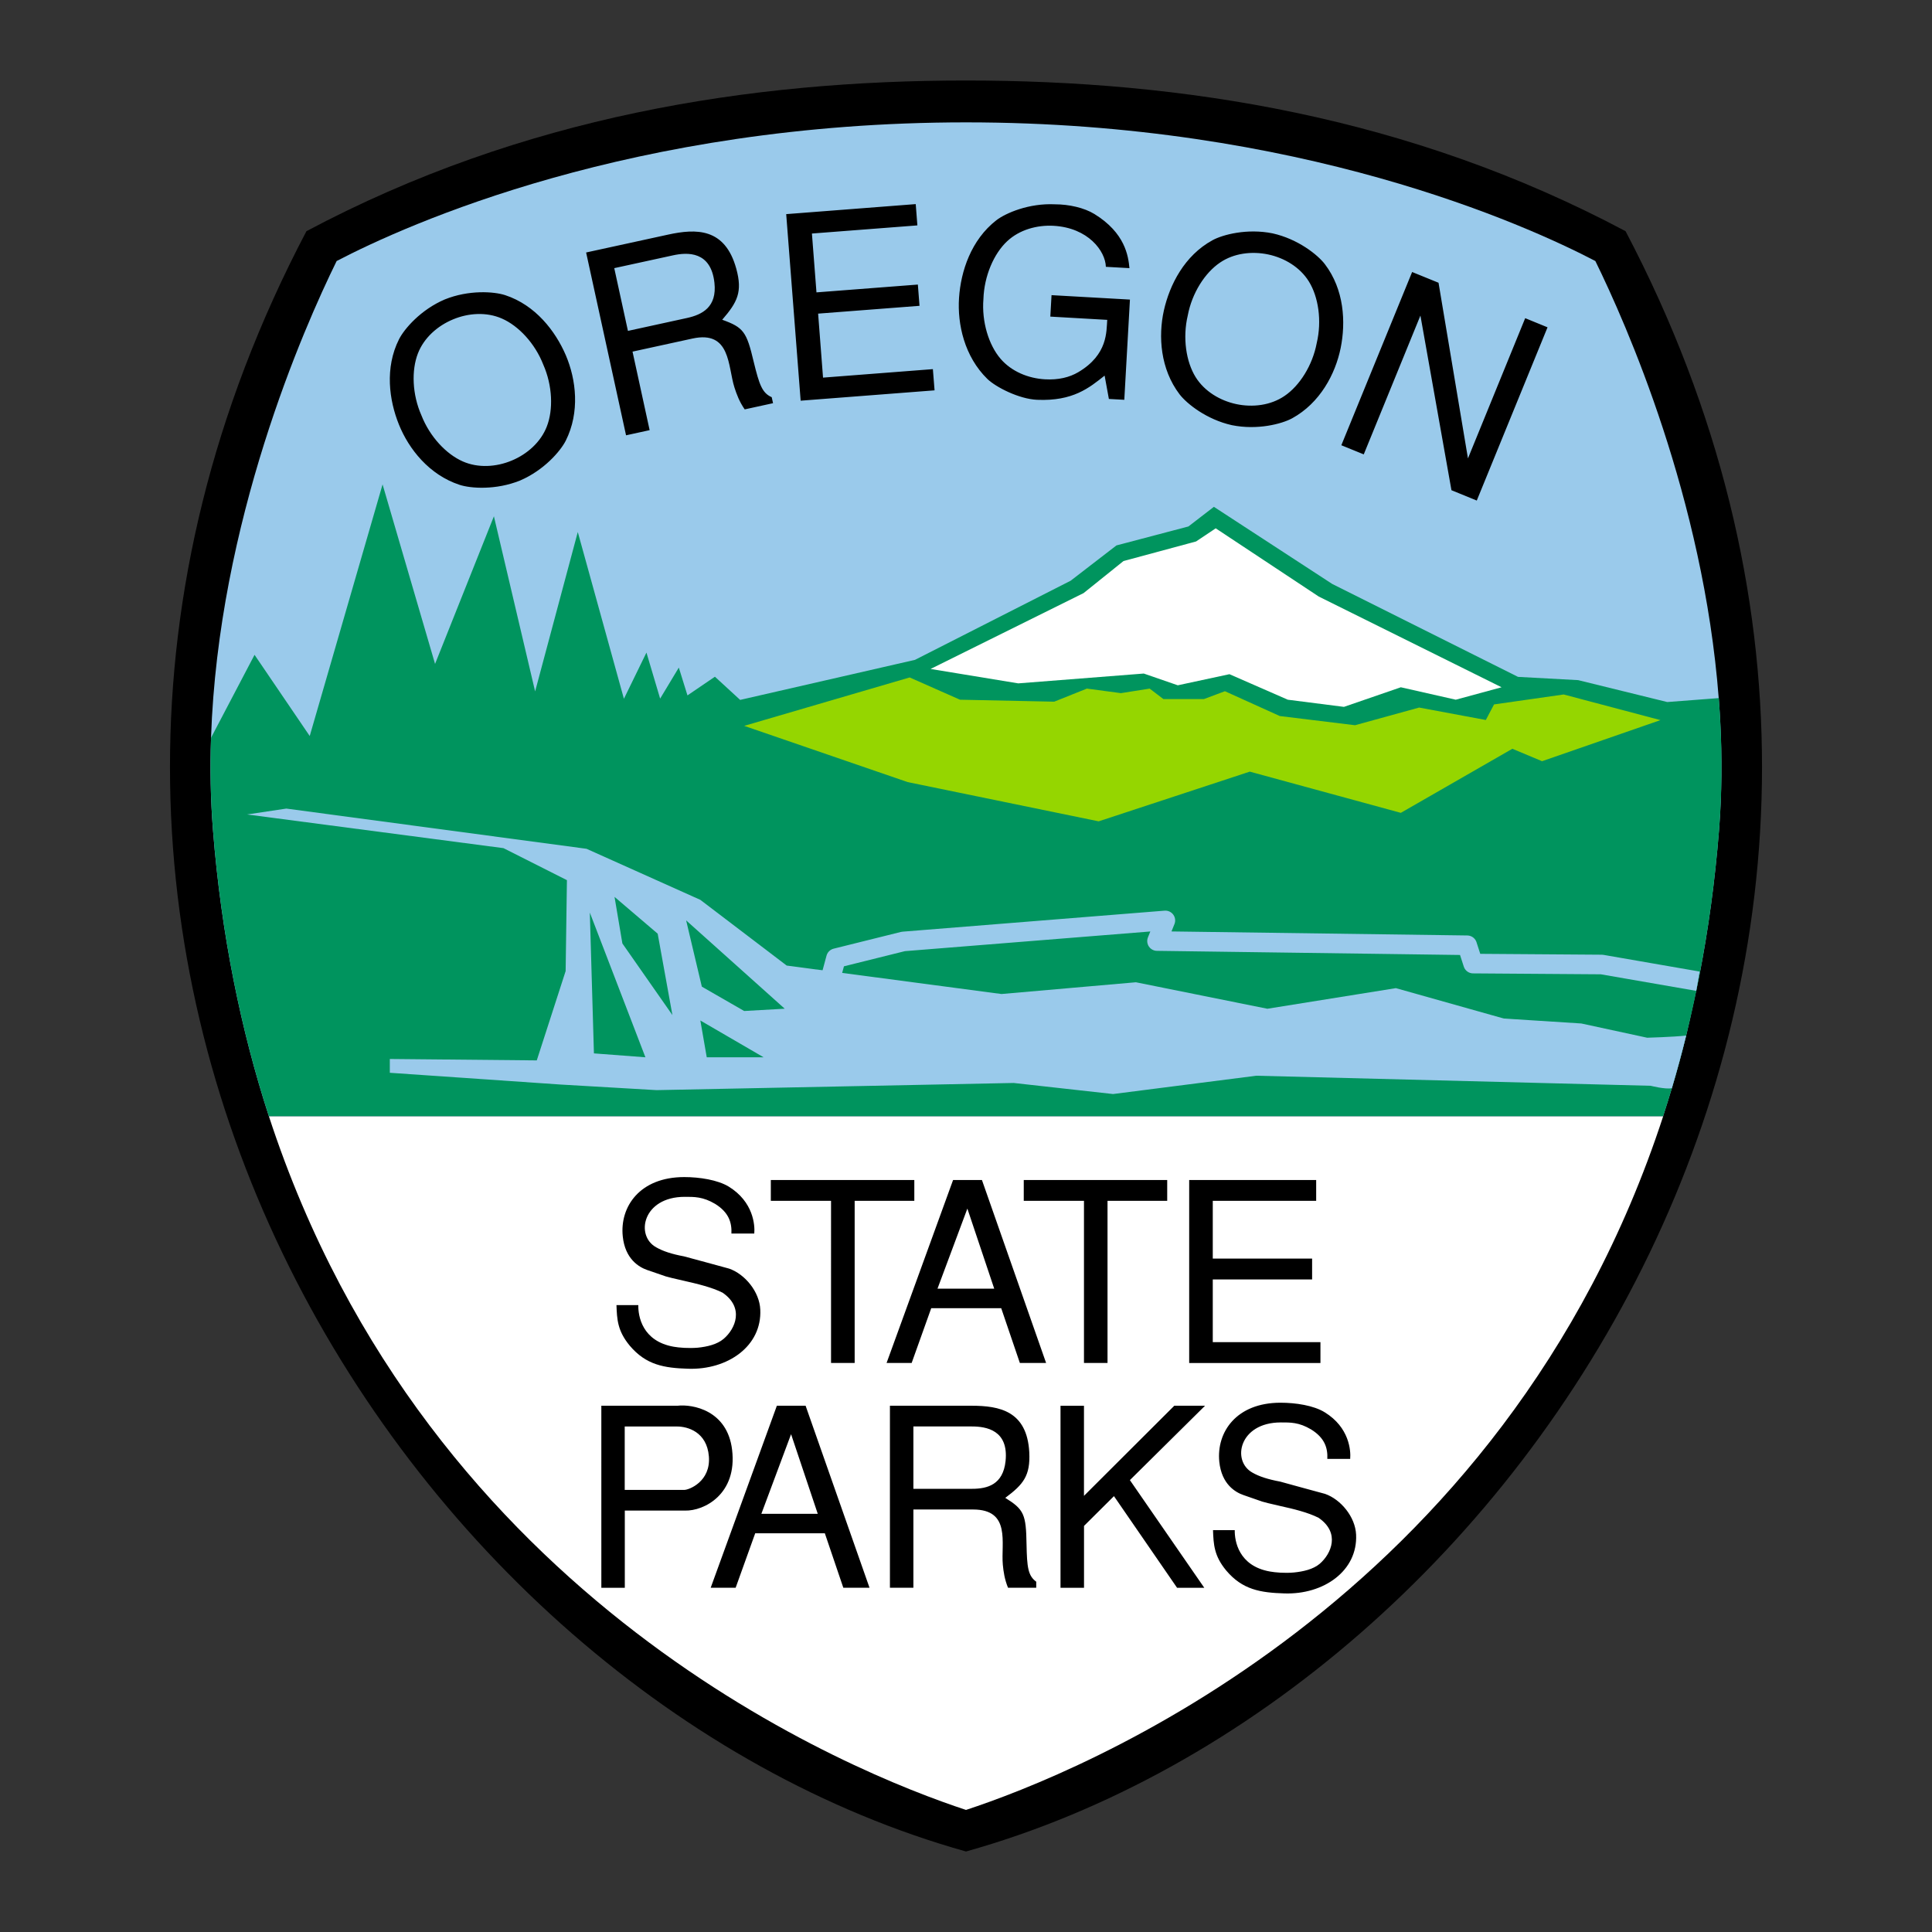
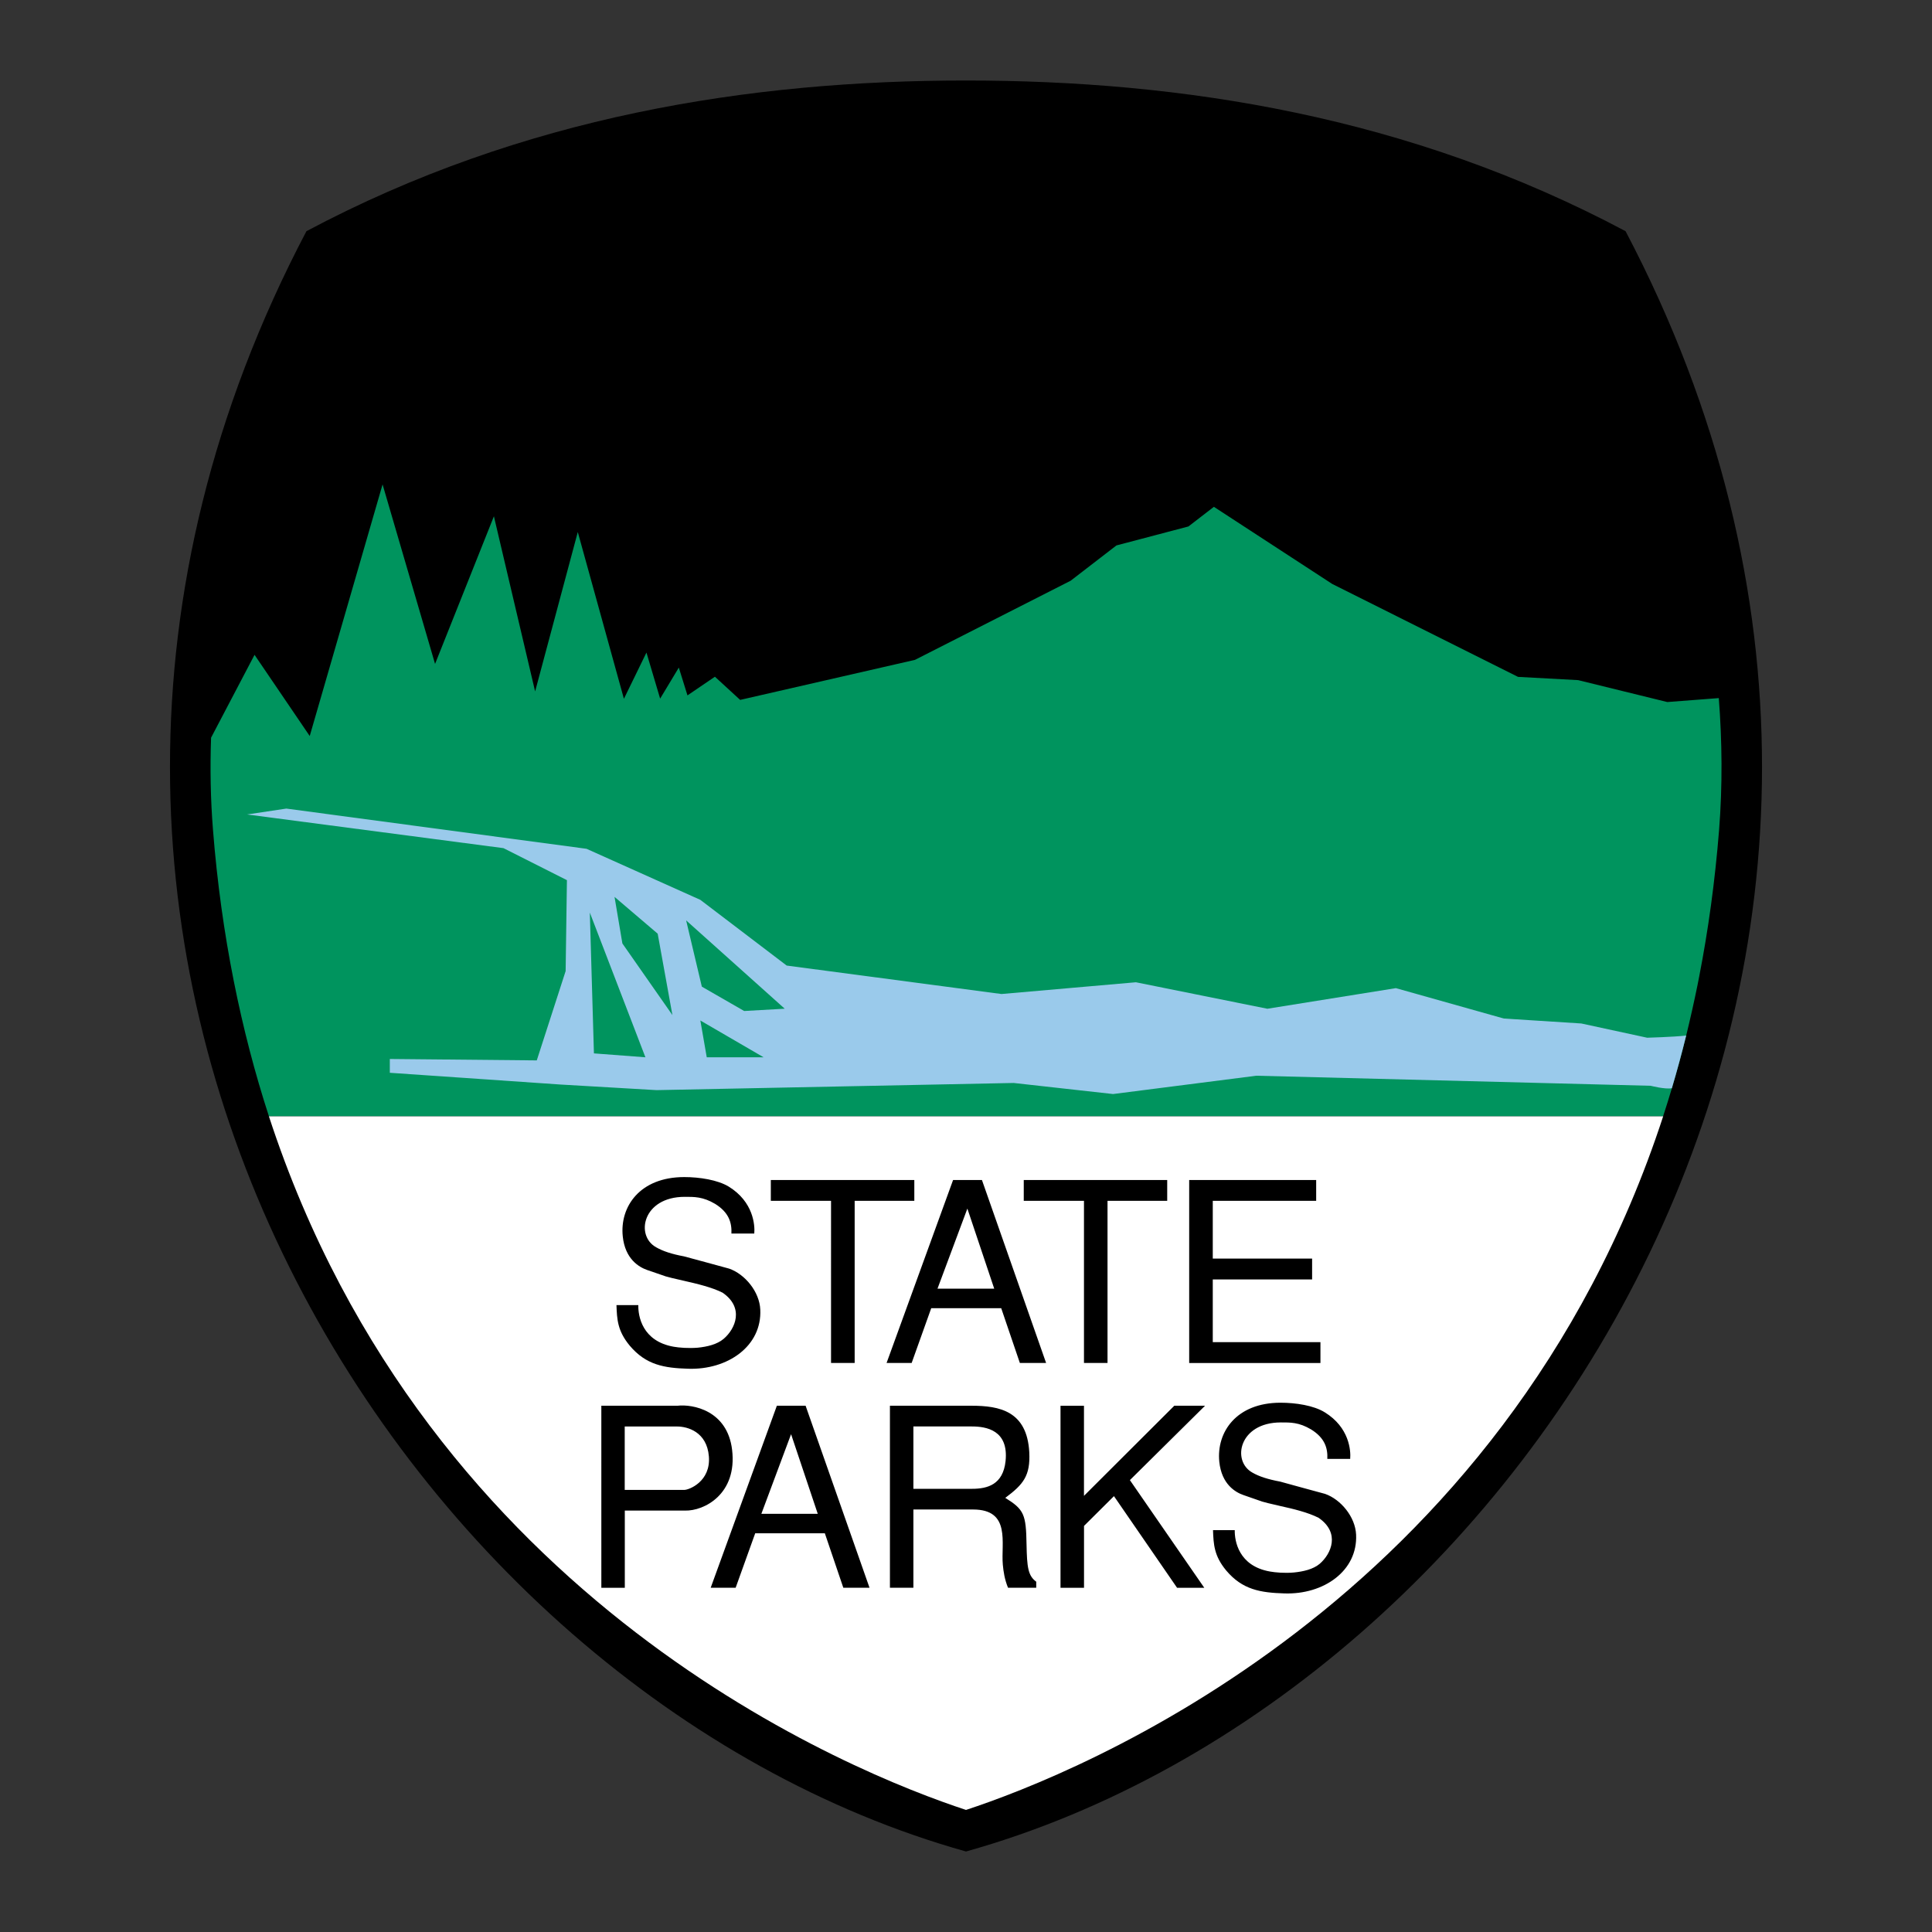
<svg xmlns="http://www.w3.org/2000/svg" version="1.1" width="48px" height="48px" viewBox="0 0 48 48">
  <rect x="0" y="0" width="48" height="48" fill="#333333" stroke="none" />
  <g>
    <g>
      <path d="M24,46c13.994-3.918,25.827-22.301,16.387-40.256C35.014,2.885,29.365,2,24,2S12.986,2.885,7.613,5.744    C-1.827,23.699,10.007,42.082,24,46z" />
      <path fill="#FFFFFF" d="M24,44.967c-2.745-0.902-13.362-5.112-17.32-17.236h34.642C37.362,39.853,26.75,44.064,24,44.967z" />
-       <path fill="#9ACAEB" d="M5.243,18.328c-0.026,0.756-0.013,1.523,0.048,2.295c0.206,2.609,0.703,4.999,1.388,7.107H41.32    c0.074-0.229,0.146-0.46,0.216-0.693c0.127-0.427,0.246-0.863,0.356-1.309c0.101-0.409,0.309-1.391,0.322-1.461    c0.226-1.153,0.394-2.367,0.495-3.644c0.071-0.909,0.076-1.811,0.03-2.697c0-0.005-0.022-0.395-0.037-0.582h-0.001l0,0    c-0.381-4.959-2.295-9.291-3.065-10.859C37.908,5.583,32.286,3.04,24.001,3.04c-8.287,0-13.907,2.542-15.637,3.445    C7.542,8.157,5.423,12.967,5.243,18.328z" />
    </g>
    <path fill="#00945E" d="M41.423,17.442l1.28-0.098c0.083,1.071,0.094,2.171,0.007,3.279c-0.102,1.277-0.27,2.491-0.495,3.644   c-0.014,0.07-0.027,0.14-0.041,0.209c-0.087,0.425-0.181,0.843-0.281,1.252c-0.11,0.445-0.229,0.882-0.356,1.309   c-0.069,0.233-0.142,0.465-0.216,0.693H6.68c-0.686-2.108-1.182-4.498-1.388-7.107c-0.062-0.771-0.074-1.539-0.048-2.295   l1.08-2.059l1.371,2.017l1.81-6.251l1.304,4.46l1.462-3.668l1.024,4.351l1.06-3.96l1.146,4.143l0.56-1.148l0.34,1.144l0.464-0.771   l0.215,0.691l0.682-0.464l0.627,0.576l4.344-0.995l3.867-1.966l1.138-0.877l1.788-0.471l0.633-0.488l2.941,1.917l4.615,2.308   l1.494,0.081L41.423,17.442z" />
    <path fill="#9ACAEB" d="M40.924,25.782c0,0,0.647-0.018,0.969-0.054c-0.11,0.445-0.229,0.882-0.356,1.309   c-0.171,0.031-0.526-0.061-0.526-0.061l-9.798-0.25l-3.559,0.455l-2.47-0.275l-8.872,0.178l-2.385-0.139l-4.242-0.292v-0.343   l3.651,0.035l0.717-2.219l0.032-2.259l-1.576-0.795l-6.37-0.837l0.975-0.146l7.458,0.999l2.827,1.268l2.146,1.633l5.337,0.707   l3.339-0.292l3.266,0.658l3.193-0.512l2.682,0.755l1.925,0.123L40.924,25.782z M14.756,26.171l1.279,0.097l-1.381-3.595   L14.756,26.171z M17.437,24.513l1.052,0.605l1.007-0.057l-2.449-2.194L17.437,24.513z M15.268,22.283l0.195,1.157l1.243,1.779   l-0.366-2.022L15.268,22.283z M17.4,25.354l0.159,0.914h1.413L17.4,25.354z" />
-     <polygon fill="#95D600" points="18.489,18.034 22.6,16.831 23.851,17.384 26.191,17.433 27.003,17.108 27.849,17.221    28.563,17.108 28.904,17.368 29.912,17.368 30.433,17.173 31.797,17.79 33.665,18.018 35.258,17.579 36.915,17.888 37.119,17.501    38.849,17.254 41.254,17.891 38.312,18.912 37.574,18.603 34.803,20.195 31.05,19.171 27.296,20.406 22.551,19.431  " />
-     <polygon fill="#FFFFFF" points="23.12,16.62 26.922,14.735 27.913,13.939 29.717,13.452 30.204,13.126 32.764,14.821    37.306,17.075 36.168,17.384 34.803,17.075 33.39,17.562 31.995,17.384 30.545,16.75 29.262,17.026 28.417,16.734 25.298,16.978     " />
-     <polyline fill="none" stroke="#9ACAEB" stroke-width="0.487" stroke-linejoin="round" stroke-miterlimit="10" points="   42.185,24.378 39.795,23.963 36.599,23.94 36.452,23.485 28.746,23.38 28.953,22.868 22.442,23.39 20.77,23.806 20.648,24.257  " />
    <g>
      <path d="M12.551,7.333c0.752,0.247,1.248,0.891,1.507,1.494c0.257,0.604,0.353,1.414-0.002,2.122    c-0.133,0.262-0.543,0.736-1.136,0.99c-0.598,0.241-1.224,0.198-1.504,0.106c-0.751-0.247-1.258-0.885-1.504-1.495    C9.666,9.943,9.557,9.137,9.913,8.43c0.132-0.262,0.543-0.737,1.136-0.99C11.646,7.198,12.272,7.242,12.551,7.333 M10.383,8.78    c-0.163,0.42-0.143,1.02,0.087,1.539c0.207,0.529,0.616,0.965,1.03,1.146c0.379,0.167,0.831,0.138,1.213-0.022    c0.384-0.159,0.722-0.458,0.872-0.845c0.164-0.42,0.142-1.019-0.087-1.538c-0.206-0.529-0.615-0.966-1.029-1.146    c-0.38-0.167-0.831-0.139-1.213,0.021C10.871,8.094,10.533,8.393,10.383,8.78 M14.562,6.273l2.032-0.443    c0.703-0.154,1.417-0.172,1.698,0.843c0.161,0.585,0.026,0.836-0.349,1.271c0.531,0.191,0.606,0.297,0.782,1.043    c0.139,0.57,0.21,0.777,0.448,0.881l0.033,0.149l-0.704,0.154c-0.134-0.193-0.2-0.375-0.255-0.545    c-0.167-0.524-0.089-1.423-1.043-1.215l-1.489,0.325l0.425,1.951l-0.586,0.128L14.562,6.273z M15.261,6.662l0.34,1.559l1.465-0.32    c0.386-0.084,0.75-0.275,0.684-0.875c-0.087-0.79-0.669-0.761-1.03-0.682L15.261,6.662z M19.533,5.32l3.218-0.249L22.792,5.6    l-2.62,0.202l0.113,1.462l2.519-0.194l0.041,0.528l-2.519,0.194l0.122,1.59l2.729-0.211l0.042,0.527l-3.327,0.257L19.533,5.32z     M26.125,7.333l1.948,0.11l-0.14,2.49l-0.383-0.021l-0.106-0.58c-0.382,0.303-0.786,0.639-1.677,0.601    c-0.452-0.02-1.024-0.314-1.236-0.518c-0.569-0.556-0.748-1.358-0.704-2.014c0.044-0.662,0.299-1.44,0.927-1.929    c0.234-0.179,0.81-0.427,1.454-0.396c0.352,0,0.729,0.086,0.982,0.241c0.766,0.472,0.842,1.044,0.871,1.345l-0.586-0.033    c-0.011-0.391-0.438-0.97-1.298-1.019c-0.414-0.023-0.849,0.098-1.153,0.382c-0.33,0.307-0.572,0.861-0.591,1.436    c-0.046,0.566,0.132,1.144,0.426,1.486c0.271,0.316,0.688,0.487,1.104,0.51c0.335,0.019,0.608-0.049,0.826-0.177    c0.741-0.438,0.697-1.015,0.72-1.3l-1.414-0.081L26.125,7.333z M32.916,6.563c0.48,0.63,0.523,1.44,0.392,2.085    c-0.131,0.644-0.512,1.365-1.206,1.745c-0.259,0.141-0.866,0.298-1.497,0.17c-0.628-0.14-1.118-0.532-1.298-0.765    c-0.48-0.63-0.533-1.444-0.391-2.084c0.144-0.641,0.512-1.365,1.207-1.745c0.256-0.141,0.865-0.299,1.495-0.171    C32.247,5.938,32.738,6.33,32.916,6.563 M30.311,6.524c-0.375,0.253-0.697,0.757-0.802,1.316c-0.13,0.552-0.042,1.145,0.195,1.528    c0.22,0.354,0.607,0.586,1.012,0.672c0.406,0.086,0.854,0.032,1.198-0.203c0.373-0.252,0.695-0.757,0.8-1.315    c0.131-0.552,0.042-1.146-0.195-1.528c-0.218-0.353-0.604-0.586-1.01-0.672C31.101,6.236,30.653,6.29,30.311,6.524 M36.061,12.179    L35.29,7.84l-1.408,3.449l-0.557-0.227l1.759-4.304l0.656,0.267l0.731,4.364l1.422-3.484l0.555,0.227l-1.758,4.304L36.061,12.179z    " />
      <path d="M18.172,30.646c0.012-0.269-0.063-0.524-0.405-0.736c-0.305-0.181-0.524-0.175-0.755-0.175    c-1.046,0-1.234,0.967-0.709,1.254c0.162,0.094,0.387,0.169,0.691,0.225c0.375,0.098,0.749,0.205,1.123,0.305    c0.392,0.138,0.753,0.574,0.772,1.017c0.044,0.909-0.811,1.502-1.79,1.47c-0.599-0.018-1.047-0.093-1.452-0.572    c-0.306-0.368-0.318-0.655-0.331-1.009h0.543c-0.007,0.267,0.093,0.896,0.878,1.034c0.137,0.024,0.367,0.043,0.599,0.024    c0.237-0.024,0.48-0.082,0.643-0.22c0.293-0.249,0.517-0.771-0.025-1.146c-0.268-0.136-0.641-0.223-0.948-0.293    c-0.617-0.143-0.316-0.067-0.929-0.272c-0.199-0.07-0.548-0.27-0.605-0.838c-0.075-0.734,0.424-1.47,1.528-1.47    c0.381,0,0.829,0.07,1.104,0.236c0.617,0.38,0.654,0.96,0.636,1.167H18.172z M20.647,29.834h-1.496v-0.517h3.565v0.517h-1.482    v4.028h-0.587V29.834z M22.65,33.862h-0.623l1.652-4.545h0.717l1.594,4.545h-0.652l-0.463-1.36h-1.739L22.65,33.862z     M23.292,32.016h1.409l-0.667-1.989L23.292,32.016z M26.931,29.834h-1.496v-0.517h3.564v0.517h-1.483v4.028h-0.585V29.834z     M29.545,29.317H32.7v0.517h-2.569v1.435h2.468v0.518h-2.468v1.558h2.675v0.519h-3.261V29.317z M14.939,34.925h1.892    c0.373-0.043,1.241,0.11,1.358,1.097c0.13,1.098-0.694,1.521-1.171,1.508h-1.495v1.918h-0.583V34.925z M15.522,37.016h1.481    c0.113,0,0.659-0.206,0.609-0.832c-0.05-0.614-0.534-0.743-0.789-0.743h-1.302V37.016z M18.277,39.447h-0.62l1.644-4.522h0.714    l1.588,4.522h-0.651l-0.459-1.353h-1.73L18.277,39.447z M18.916,37.61h1.401l-0.663-1.978L18.916,37.61z M22.11,34.925h2.024    c0.699,0,1.381,0.13,1.438,1.153c0.03,0.59-0.149,0.802-0.596,1.136c0.465,0.289,0.516,0.408,0.528,1.152    c0.011,0.57,0.036,0.782,0.241,0.931v0.15h-0.701c-0.086-0.212-0.112-0.397-0.129-0.571c-0.05-0.533,0.21-1.373-0.74-1.373h-1.482    v1.944H22.11V34.925z M22.693,35.44v1.549h1.458c0.385,0,0.769-0.105,0.832-0.688c0.08-0.769-0.478-0.861-0.837-0.861H22.693z     M26.931,34.925v2.239l2.244-2.239h0.764l-1.867,1.848l1.848,2.675h-0.676l-1.568-2.277l-0.744,0.74v1.537h-0.584v-4.522H26.931z     M32.977,36.246c0.013-0.268-0.062-0.521-0.403-0.732c-0.303-0.181-0.52-0.174-0.752-0.174c-1.04,0-1.226,0.962-0.705,1.247    c0.161,0.094,0.385,0.167,0.688,0.223c0.371,0.101,0.744,0.206,1.116,0.305c0.391,0.137,0.751,0.571,0.771,1.012    c0.042,0.903-0.807,1.493-1.78,1.461c-0.596-0.018-1.043-0.091-1.446-0.568c-0.304-0.365-0.316-0.652-0.329-1.004h0.54    c-0.005,0.267,0.094,0.891,0.876,1.028c0.135,0.024,0.365,0.045,0.594,0.024c0.237-0.024,0.478-0.079,0.641-0.216    c0.29-0.25,0.514-0.769-0.027-1.142c-0.266-0.136-0.638-0.224-0.941-0.291c-0.614-0.143-0.316-0.068-0.925-0.274    c-0.198-0.068-0.545-0.265-0.602-0.83c-0.073-0.732,0.422-1.465,1.521-1.465c0.378,0,0.823,0.068,1.097,0.237    c0.615,0.377,0.652,0.955,0.634,1.159H32.977z" />
    </g>
  </g>
</svg>